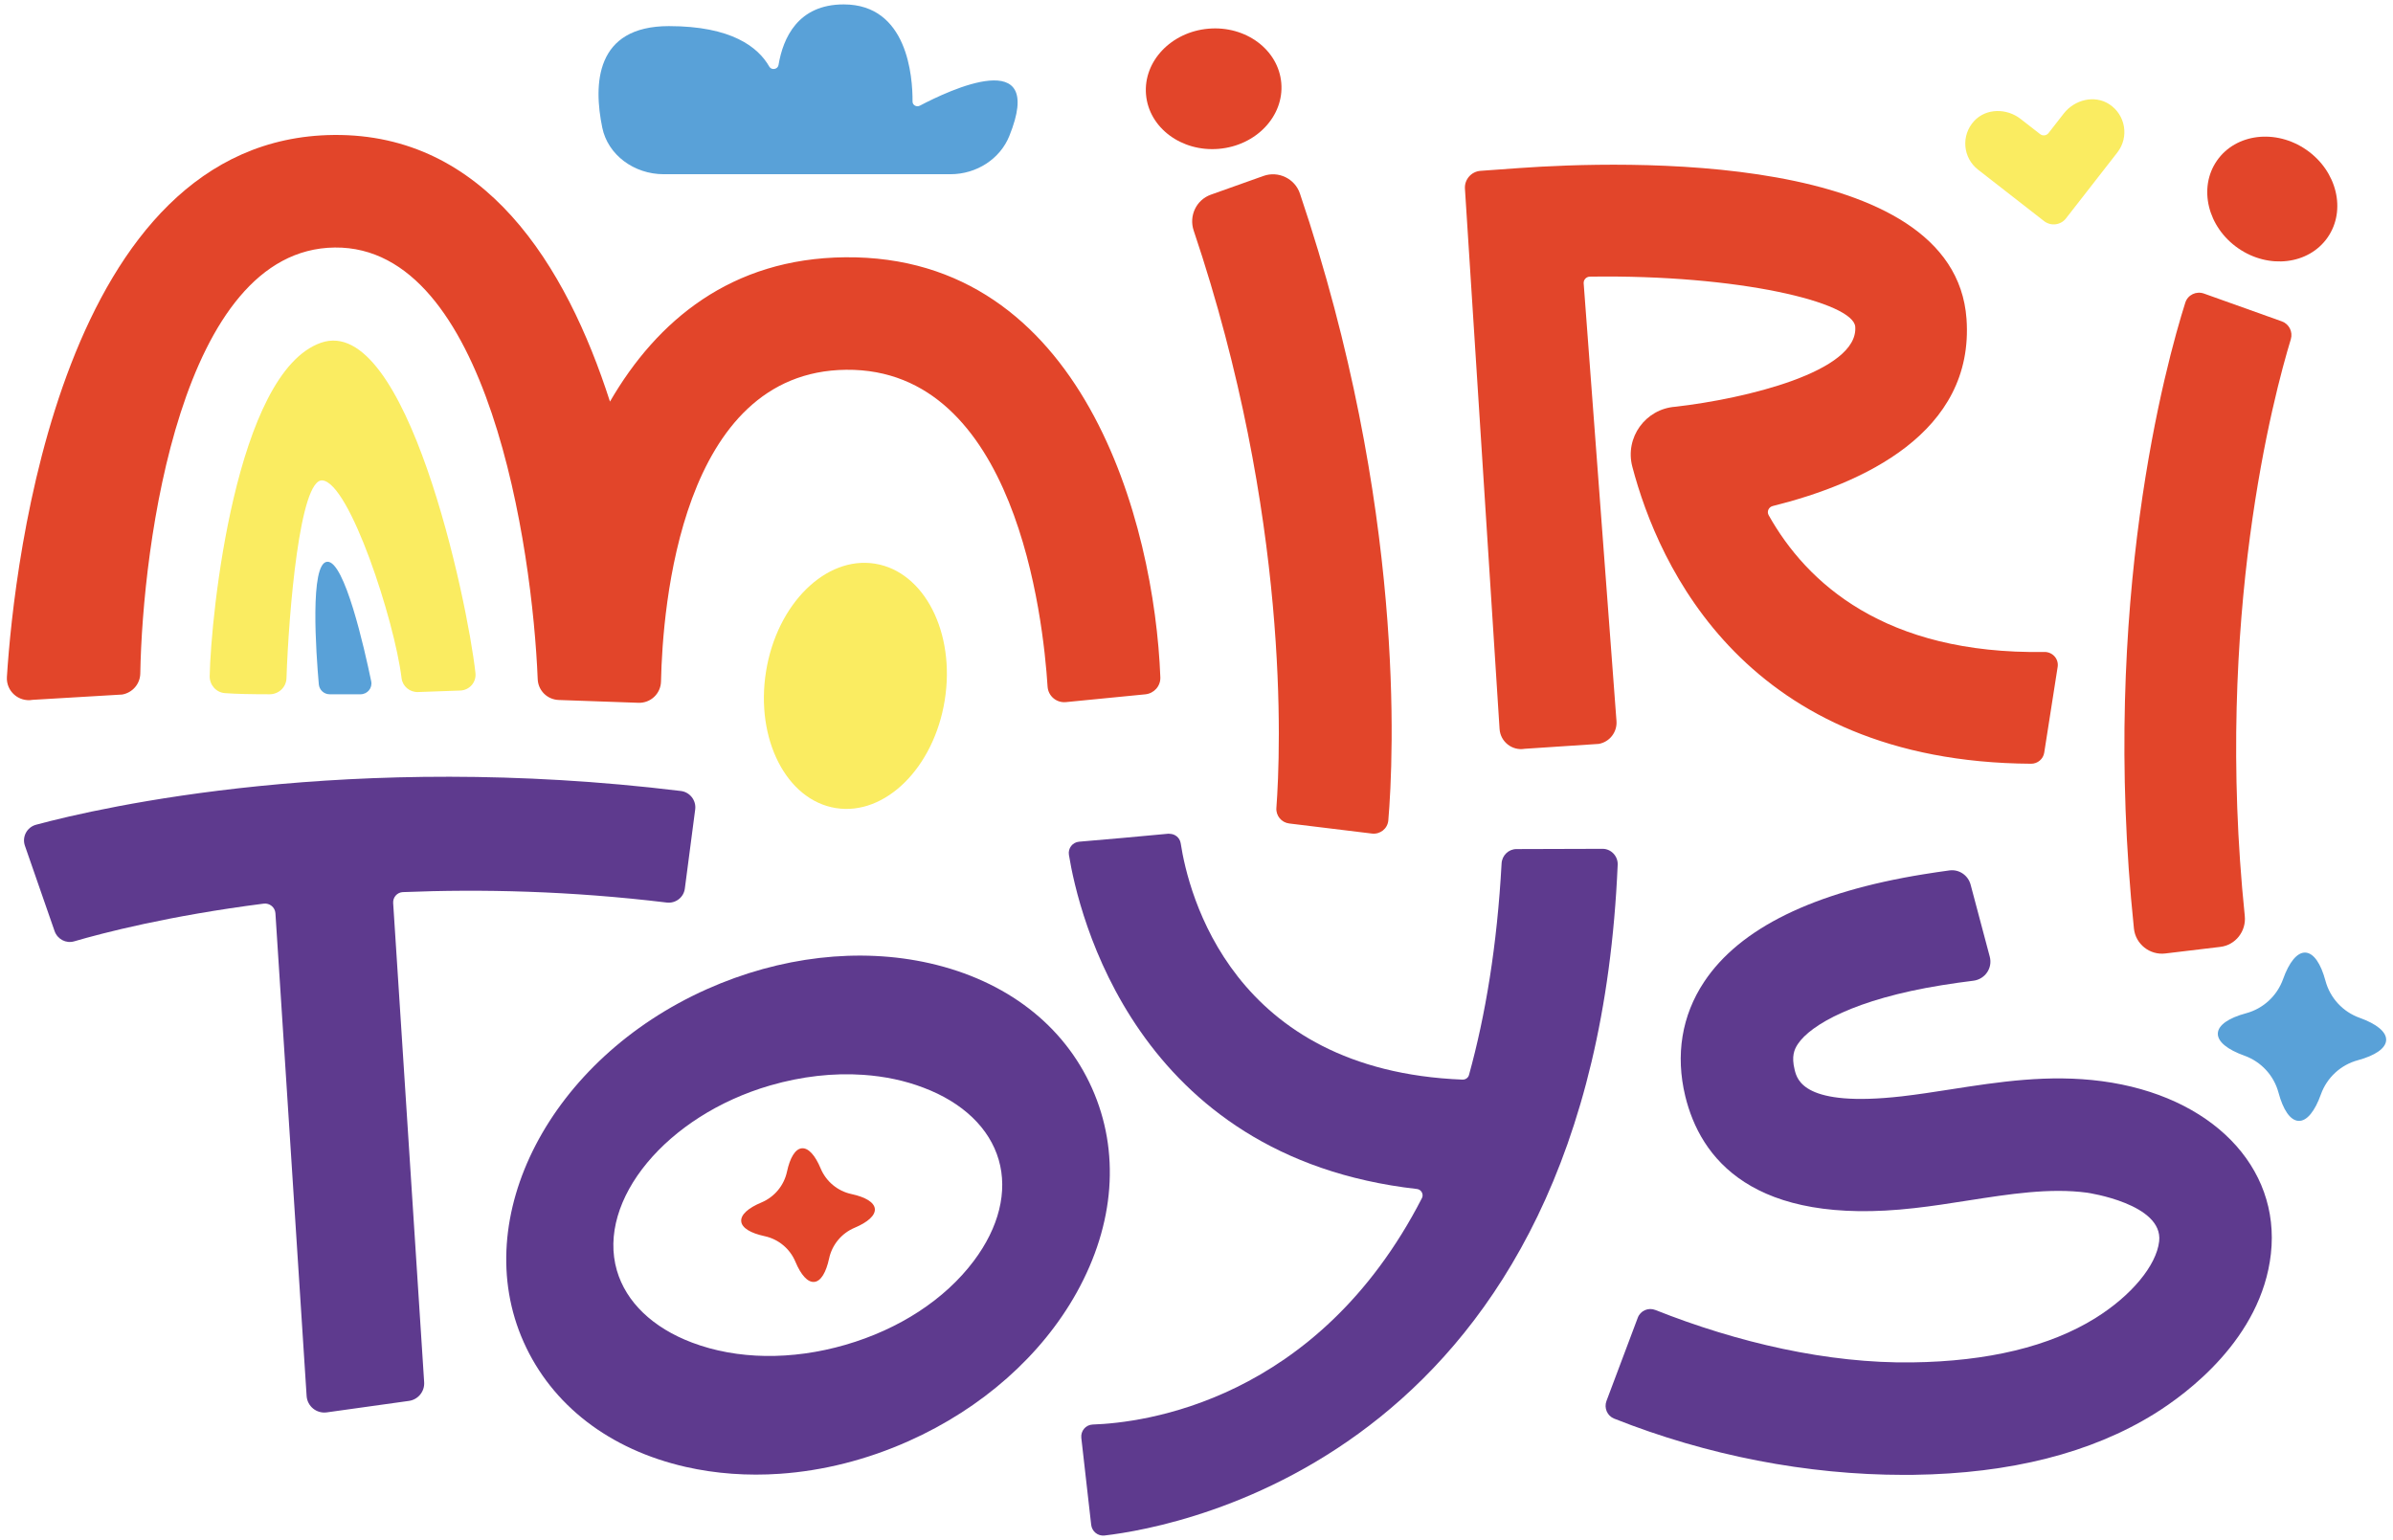
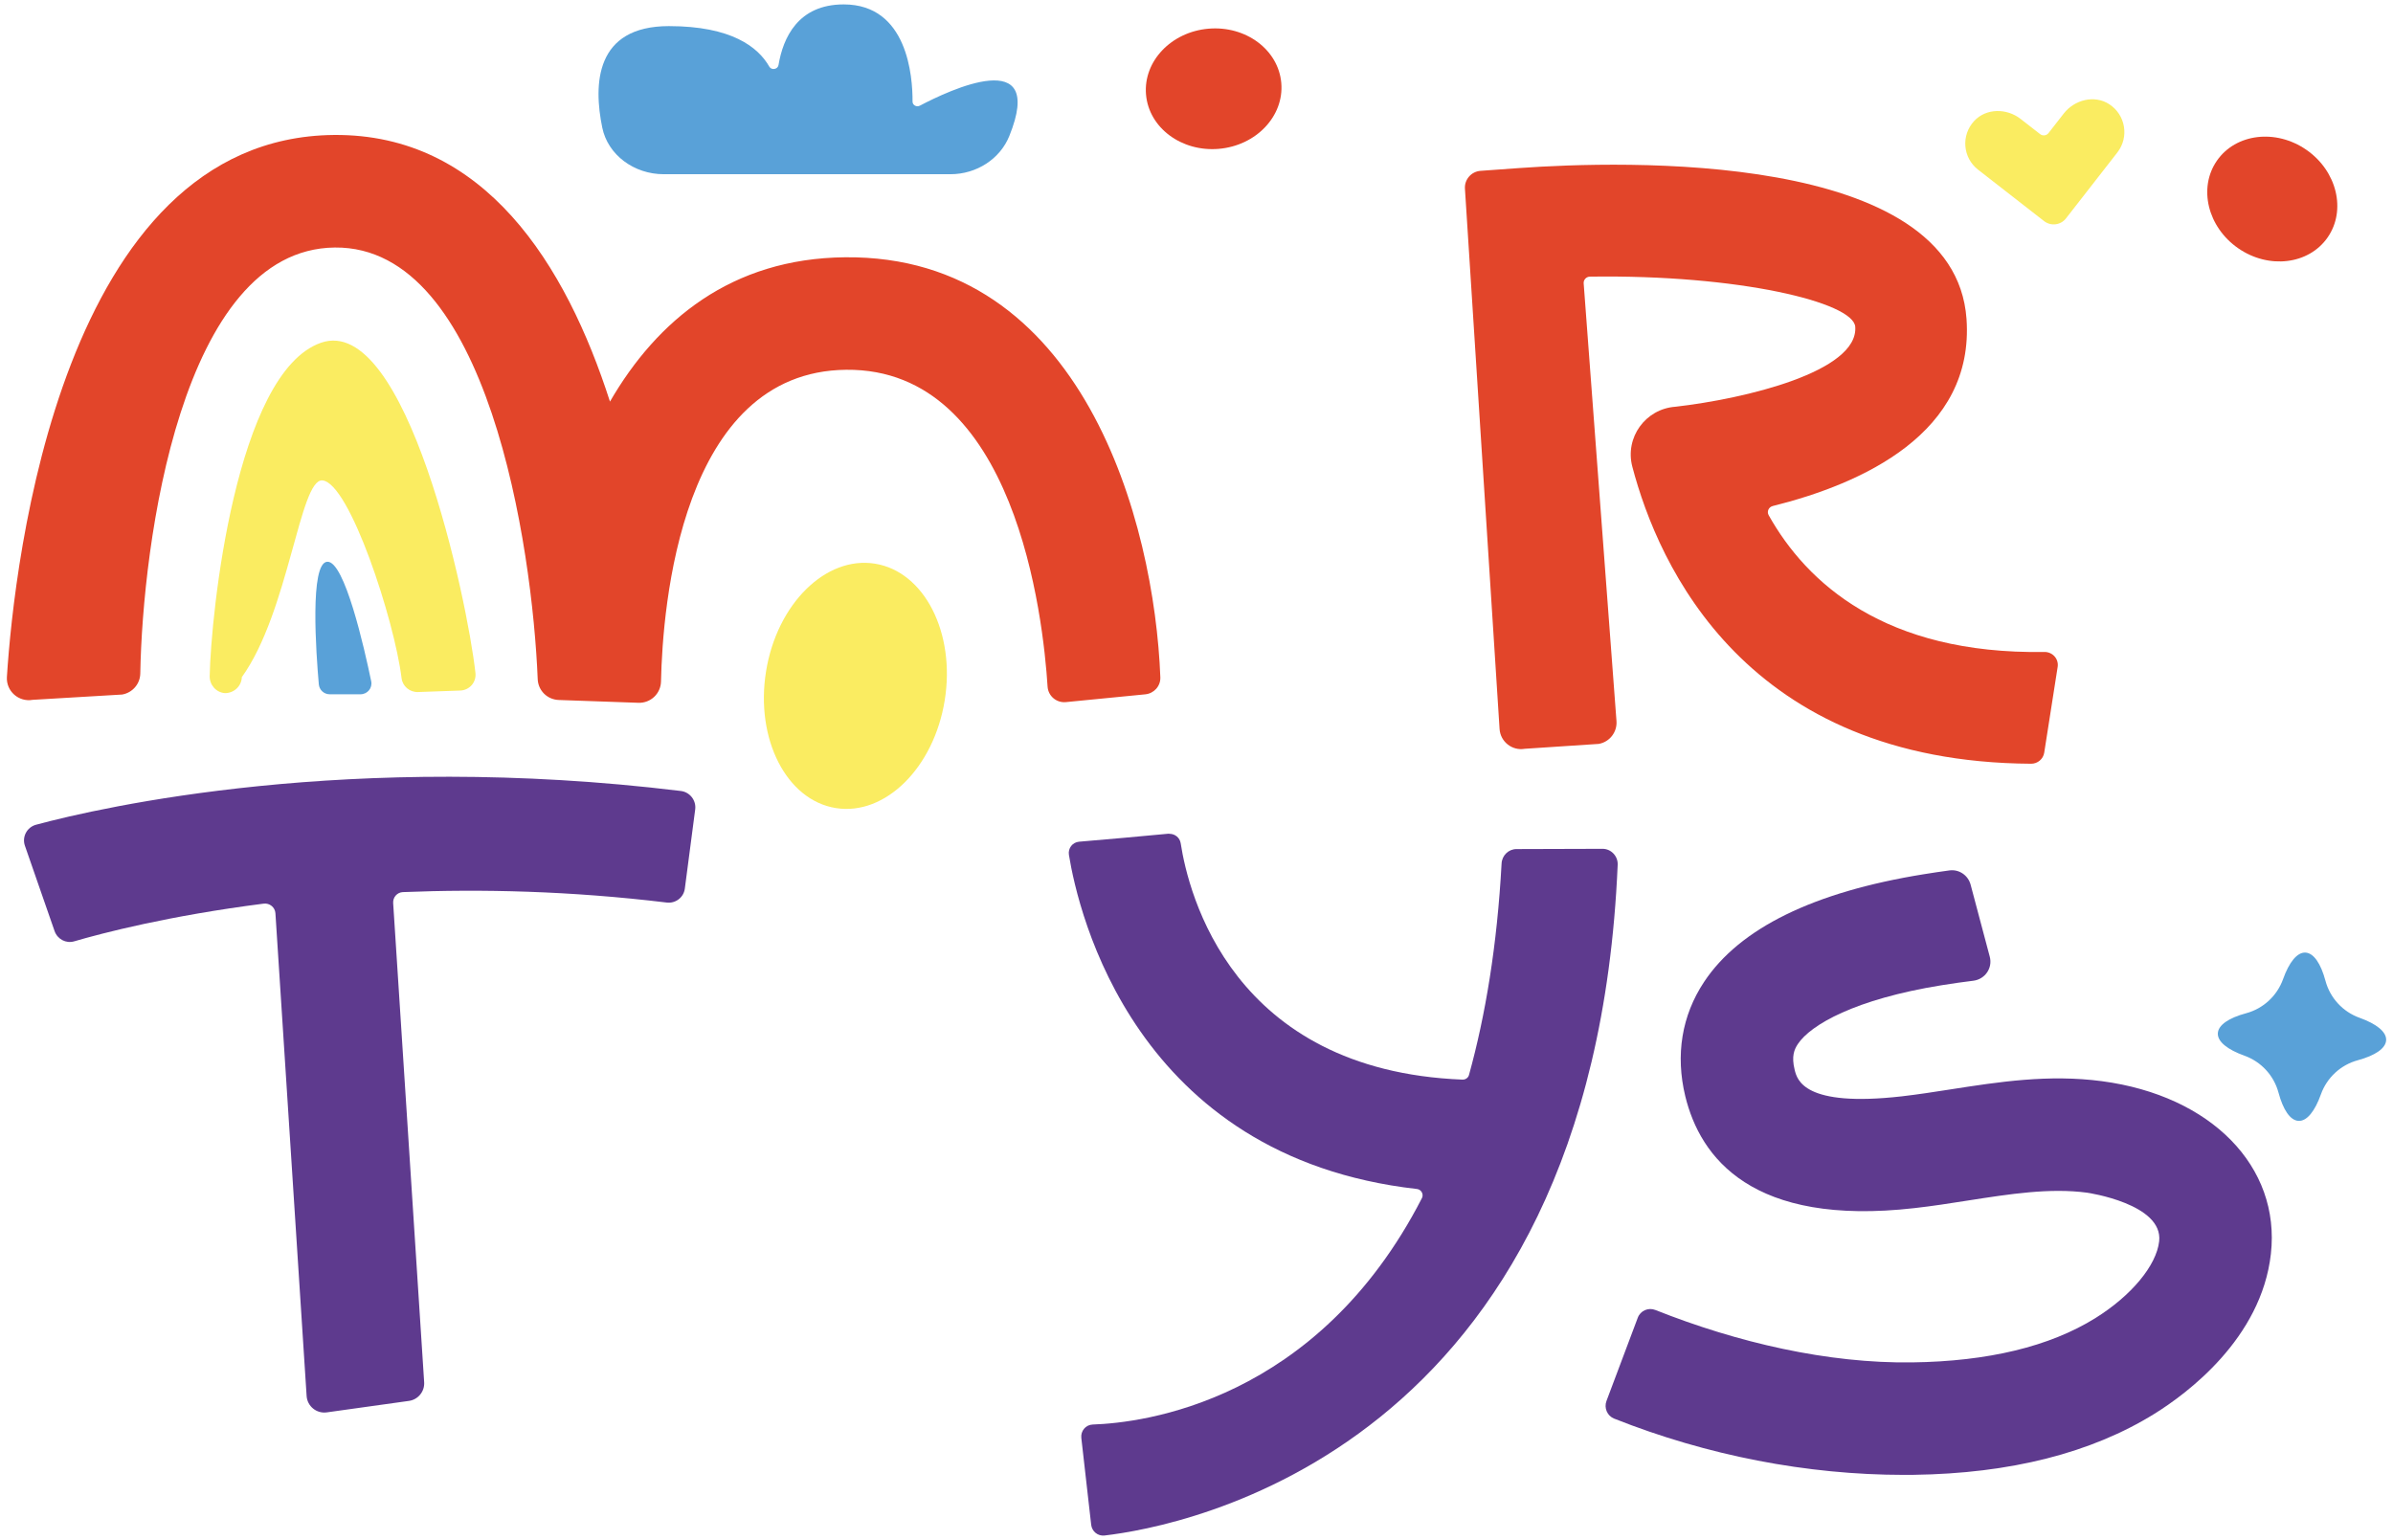
<svg xmlns="http://www.w3.org/2000/svg" id="Layer_1" x="0px" y="0px" viewBox="0 0 460.93 296.64" style="enable-background:new 0 0 460.93 296.64;" xml:space="preserve">
  <style type="text/css"> .st0{fill:#5E3A8E;} .st1{fill:#E2452A;} .st2{fill:#FAEC61;} .st3{fill:#59A1D8;} .st4{fill:#FFFFFF;} .st5{fill:#020203;} </style>
  <g>
    <g>
      <g>
        <g>
-           <path class="st0" d="M150.2,283.9c-6.19,0.43-12.3-0.01-18.1-1.32c-14.71-3.35-25.81-11.9-31.24-24.07 c-10.71-24,5.12-54.49,35.31-67.97c14.11-6.3,29.35-8.06,42.93-4.98c14.71,3.35,25.81,11.9,31.24,24.07 c5.43,12.17,4.39,26.14-2.94,39.33c-6.77,12.17-18.26,22.34-32.37,28.64C166.95,281.21,158.5,283.33,150.2,283.9z M166.29,207.05c-5.76-0.4-11.86,0.28-17.93,2.04c-19.94,5.78-33.46,22.1-29.54,35.64c1.77,6.1,6.91,11.04,14.49,13.9 c8.67,3.28,19.16,3.43,29.52,0.43c10.37-3,19.15-8.73,24.72-16.14c4.87-6.47,6.59-13.4,4.82-19.5 c-1.77-6.1-6.91-11.04-14.5-13.9C174.29,208.15,170.38,207.33,166.29,207.05z" />
-         </g>
+           </g>
      </g>
    </g>
    <path class="st0" d="M225.3,160.62c-0.08,0-0.16-0.03-0.24-0.02l-8.69,0.8l-8.52,0.74c-1.27,0.11-2.16,1.27-1.96,2.53 c1.8,11.11,12.65,58.23,67.04,64.37c0.83,0.09,1.34,1.01,0.96,1.75c-20.22,39.34-53.87,43.3-63.41,43.62 c-1.36,0.05-2.35,1.24-2.2,2.59l1.9,16.73c0.15,1.28,1.28,2.2,2.56,2.06c14.62-1.69,94.01-16.08,98.85-129.18 c0.09-1.67-1.26-3.11-2.93-3.1l-16.56,0.05c-1.54,0-2.79,1.24-2.87,2.77c-0.86,15.8-3.1,29.23-6.28,40.75 c-0.15,0.55-0.68,0.91-1.25,0.89c-44.44-1.76-52.81-35.91-54.28-45.54C227.24,161.36,226.34,160.64,225.3,160.62" />
    <path class="st0" d="M131.15,152.37c-63.73-7.77-111.56,3.09-124.2,6.5c-1.76,0.47-2.75,2.33-2.15,4.05l5.71,16.43 c0.55,1.57,2.2,2.45,3.79,1.98c5.37-1.57,18.22-4.93,36.5-7.26c1.13-0.14,2.17,0.7,2.25,1.83l6.01,93.01 c0.13,1.98,1.91,3.43,3.88,3.16l15.83-2.21c1.77-0.25,3.05-1.82,2.93-3.6l-5.97-92.3c-0.07-1.11,0.76-2.06,1.87-2.11 c15.11-0.61,32.22-0.24,50.82,2.01c1.7,0.21,3.27-0.98,3.49-2.68l2-15.28C134.12,154.18,132.88,152.58,131.15,152.37z" />
    <path class="st1" d="M162.75,49.56c-21.88,0.22-36.2,12.16-45.26,27.8C109.02,50.99,93.33,25.71,64.26,26 C11.91,26.54,2.73,108.26,1.33,130.4c-0.17,2.74,2.27,4.89,4.97,4.41l17.23-1.02c1.99-0.35,3.45-2.03,3.49-4.05 c0.44-24.79,7.77-81.76,37.47-82.06c29.54-0.3,38.05,57.77,39.08,83.14c0.09,2.21,1.84,3.94,4.06,4.02 c4.24,0.15,10.96,0.39,15.34,0.54c2.35,0.08,4.3-1.76,4.35-4.11c0.31-14.37,3.8-59.71,35.66-60.04 c32.66-0.33,37.96,47.82,38.8,61.03c0.12,1.82,1.71,3.16,3.52,2.99l15.29-1.5c1.68-0.16,2.97-1.58,2.91-3.27 C222.36,100.64,208.6,49.09,162.75,49.56z" />
    <g>
      <g>
-         <path class="st1" d="M248.33,158.63l15.92,1.94c1.59,0.19,3.02-0.94,3.16-2.53c1.03-12.14,3.36-60.39-17.03-120.77 c-0.97-2.87-4.15-4.4-7.01-3.38l-10.14,3.61c-2.81,1-4.26,4.08-3.31,6.91c18.57,55.19,16.76,100.08,15.93,111.23 C245.74,157.14,246.84,158.45,248.33,158.63z" />
-       </g>
+         </g>
    </g>
    <ellipse transform="matrix(0.996 -0.085 0.085 0.996 -0.617 19.846)" class="st1" cx="233.86" cy="17.2" rx="13.08" ry="11.62" />
    <g>
      <g>
        <path class="st0" d="M404.86,208.27c-10.27-1.36-19.89,0.14-29.2,1.59c-3.13,0.49-6.24,0.97-9.35,1.33 c-18.85,2.14-20.16-3.16-20.64-5.15c-0.63-2.57-0.07-3.88,0.62-4.92c2.47-3.72,11.04-8.65,27.69-11.33 c2.08-0.34,4.11-0.62,6.12-0.87c2.25-0.28,3.74-2.44,3.16-4.63l-3.69-13.88c-0.48-1.8-2.22-2.99-4.07-2.74 c-1.64,0.22-3.3,0.47-4.98,0.74c-21.19,3.42-35.42,10.39-42.28,20.73c-4.3,6.47-5.55,14.08-3.63,22.02 c2.87,11.81,12.84,25.14,44.15,21.56c3.4-0.38,6.81-0.91,10.23-1.45c8.15-1.27,15.84-2.48,23.02-1.52 c0.15,0.02,14.69,2.15,13.88,9.36c-0.52,4.67-5.36,10.49-12.32,14.82c-8.77,5.45-20.64,8.32-35.26,8.51 c-16.24,0.23-33.64-3.81-49.45-10.09c-1.36-0.54-2.89,0.12-3.4,1.49l-6.03,16.04c-0.5,1.34,0.15,2.86,1.48,3.39 c17.91,7.11,37.13,10.84,55.87,10.84c0.6,0,1.21,0,1.81-0.01c18.63-0.25,34.24-4.21,46.41-11.77 c6.13-3.81,20.58-14.43,22.41-30.79C439.3,224.73,425.91,211.06,404.86,208.27z" />
      </g>
    </g>
    <g>
      <g>
-         <path class="st2" d="M62.1,92.54c5.24,0.46,13.88,26.95,15.25,38.1c0.19,1.58,1.59,2.73,3.18,2.67c3.25-0.11,6.1-0.21,8.13-0.29 c1.78-0.07,3.11-1.6,2.92-3.37c-1.55-14.11-13.3-69.33-29.74-63.63c-16.46,5.71-21.23,52.5-21.45,64.22 c-0.03,1.7,1.24,3.16,2.94,3.28c2.08,0.16,5.11,0.22,8.6,0.22c1.75,0,3.19-1.34,3.25-3.08C55.62,117.89,57.75,92.16,62.1,92.54z" />
+         <path class="st2" d="M62.1,92.54c5.24,0.46,13.88,26.95,15.25,38.1c0.19,1.58,1.59,2.73,3.18,2.67c3.25-0.11,6.1-0.21,8.13-0.29 c1.78-0.07,3.11-1.6,2.92-3.37c-1.55-14.11-13.3-69.33-29.74-63.63c-16.46,5.71-21.23,52.5-21.45,64.22 c-0.03,1.7,1.24,3.16,2.94,3.28c1.75,0,3.19-1.34,3.25-3.08C55.62,117.89,57.75,92.16,62.1,92.54z" />
      </g>
    </g>
    <path class="st3" d="M63.5,133.74c-1.09,0-1.99-0.83-2.09-1.91c-0.52-5.9-1.79-23.44,1.63-23.62c3.32-0.18,7.12,16.57,8.46,23.03 c0.27,1.3-0.73,2.5-2.06,2.5H63.5z" />
    <ellipse transform="matrix(0.158 -0.987 0.987 0.158 8.365 273.941)" class="st2" cx="164.83" cy="132.07" rx="23.85" ry="17.44" />
-     <path class="st1" d="M168.51,232.87c-0.12-1.28-1.84-2.28-4.48-2.85c-2.68-0.57-4.9-2.41-5.96-4.94c-1.04-2.49-2.34-4-3.63-3.88 c-1.28,0.12-2.28,1.84-2.85,4.48c-0.57,2.68-2.41,4.9-4.94,5.96c-2.49,1.04-4,2.34-3.88,3.63s1.84,2.28,4.48,2.85 c2.68,0.57,4.9,2.41,5.96,4.94c1.04,2.49,2.34,4,3.63,3.88c1.28-0.12,2.28-1.84,2.85-4.48c0.57-2.68,2.41-4.9,4.94-5.96 C167.12,235.45,168.62,234.15,168.51,232.87z" />
    <path class="st3" d="M128.84,5.03c12.06,0,17.19,4.03,19.34,7.81c0.42,0.74,1.63,0.53,1.77-0.3c0.88-5.26,3.76-11.69,12.56-11.69 c12.32,0,13.29,13.93,13.26,18.72c0,0.69,0.78,1.12,1.42,0.78c5.54-2.92,24.37-11.87,17.22,5.85c-1.78,4.41-6.29,7.36-11.35,7.36 l-55.22,0c-5.72,0-10.75-3.72-11.83-8.95C114.28,16.24,114.62,5.03,128.84,5.03z" />
    <path class="st1" d="M393.77,125.59c-30.76,0.49-45.79-13.32-53.1-26.35c-0.39-0.7,0-1.56,0.78-1.76 c17.17-4.27,38.9-14.03,37.33-36.06c-2.32-32.49-66.49-30.45-86.1-29.05l-7.51,0.54c-1.77,0.13-3.11,1.66-3,3.43l6.67,104.08 c0.16,2.47,2.43,4.25,4.86,3.82l14.24-0.94c2.1-0.37,3.58-2.28,3.42-4.4l-6.32-84.32c-0.05-0.69,0.5-1.28,1.19-1.29 c28.7-0.43,50.79,4.96,51.12,9.66c0.62,8.63-21.15,13.86-34.64,15.4c-5.77,0.41-9.77,5.95-8.3,11.54 c5.02,19.11,21.89,56.9,76.81,57.23c1.25,0.01,2.34-0.9,2.53-2.13c0.64-4.16,1.9-12.2,2.59-16.54 C396.57,126.9,395.33,125.56,393.77,125.59z" />
    <g>
-       <path class="st1" d="M439.5,61.9l-14.98-5.35c-1.49-0.53-3.13,0.25-3.6,1.76c-3.65,11.52-16.44,57.69-9.89,120.56 c0.31,2.99,3.05,5.16,6.04,4.8l10.6-1.27c2.94-0.35,5.01-3.02,4.71-5.96c-5.92-57.45,5.64-100.49,8.87-111.09 C441.68,63.91,440.91,62.4,439.5,61.9z" />
-     </g>
+       </g>
    <g>
      <g>
        <ellipse transform="matrix(0.57 -0.822 0.822 0.57 156.456 376.187)" class="st1" cx="437.75" cy="38.57" rx="11.53" ry="12.97" />
      </g>
    </g>
    <path class="st3" d="M459.61,200.36c0.07-1.62-1.91-3.15-5.1-4.29c-3.24-1.16-5.7-3.82-6.59-7.14c-0.88-3.28-2.25-5.36-3.87-5.43 c-1.62-0.07-3.15,1.91-4.29,5.1c-1.16,3.24-3.82,5.7-7.14,6.59c-3.28,0.88-5.36,2.25-5.43,3.87c-0.07,1.62,1.91,3.15,5.1,4.29 c3.24,1.16,5.7,3.82,6.59,7.14c0.88,3.28,2.25,5.36,3.87,5.43c1.62,0.07,3.15-1.91,4.29-5.1c1.16-3.24,3.82-5.7,7.14-6.59 C457.45,203.34,459.54,201.97,459.61,200.36z" />
    <path class="st2" d="M406.27,20.07c-2.84-1.84-6.68-0.87-8.76,1.8l-2.93,3.76c-0.39,0.51-1.12,0.6-1.63,0.2l-3.76-2.93 c-2.67-2.08-6.63-2.08-8.93,0.4c-2.58,2.78-2.19,7.1,0.74,9.38l12.72,9.91c1.31,1.02,3.2,0.79,4.22-0.52l9.91-12.72 C410.12,26.43,409.45,22.14,406.27,20.07z" />
  </g>
</svg>